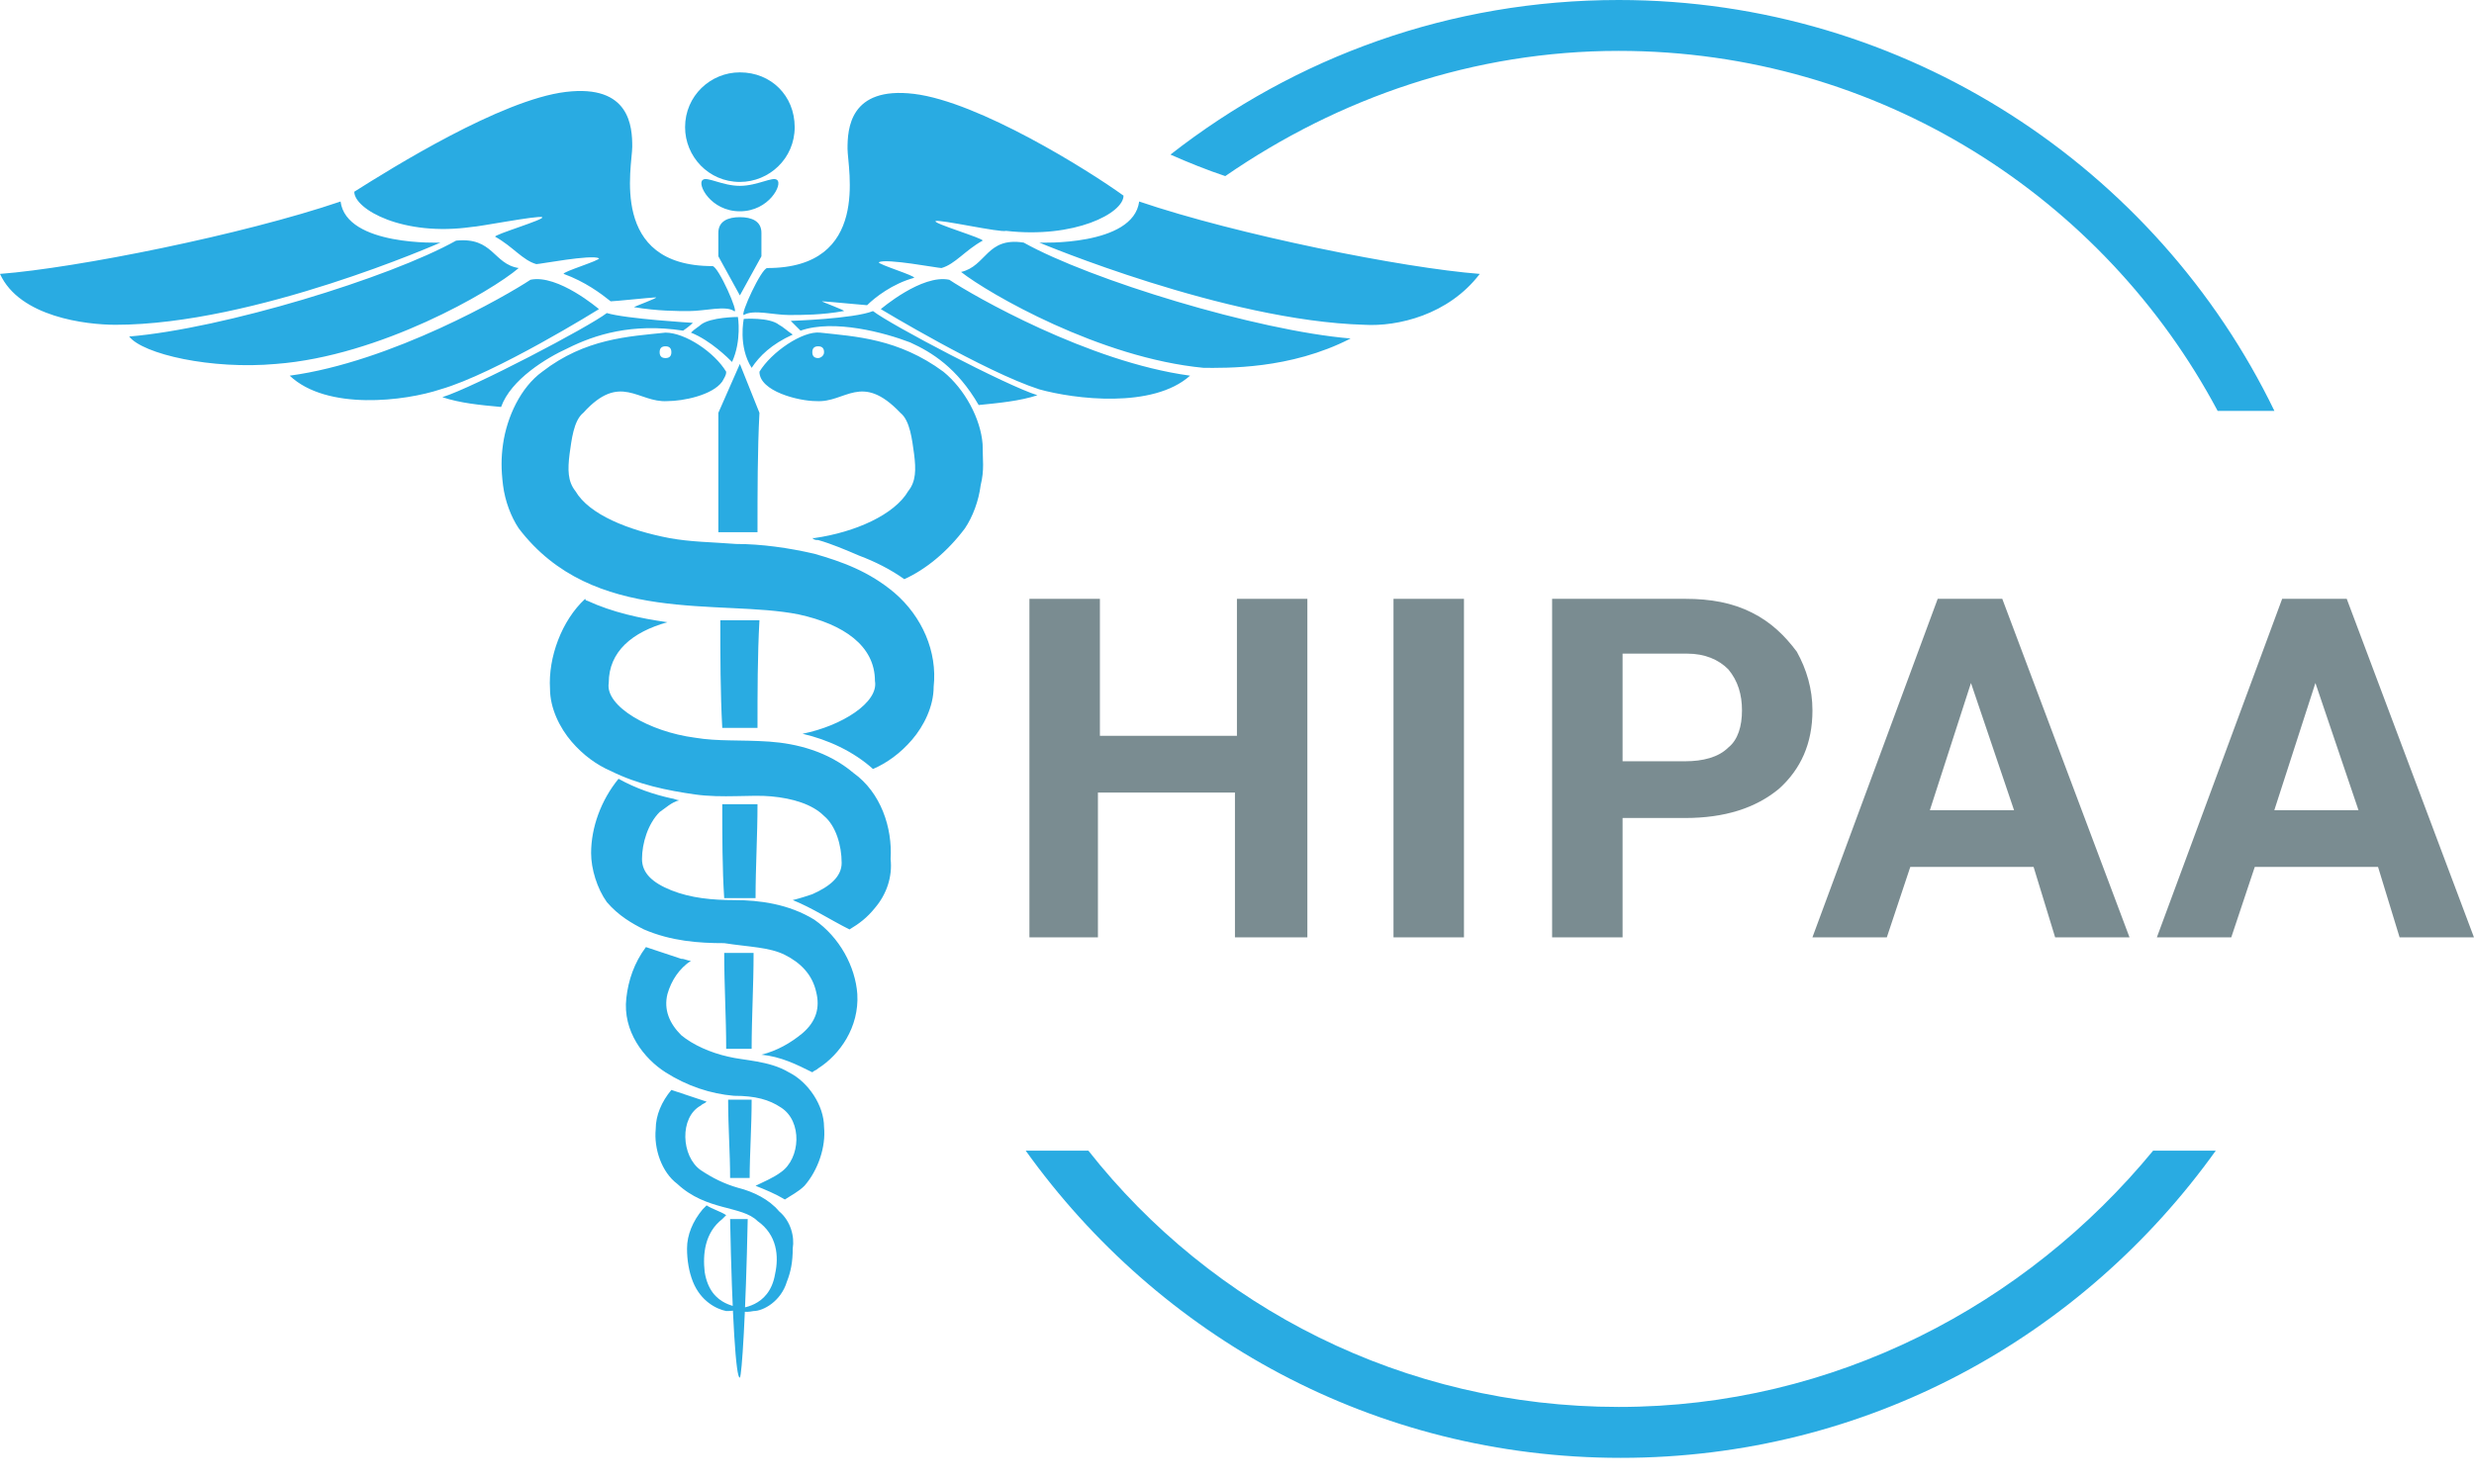
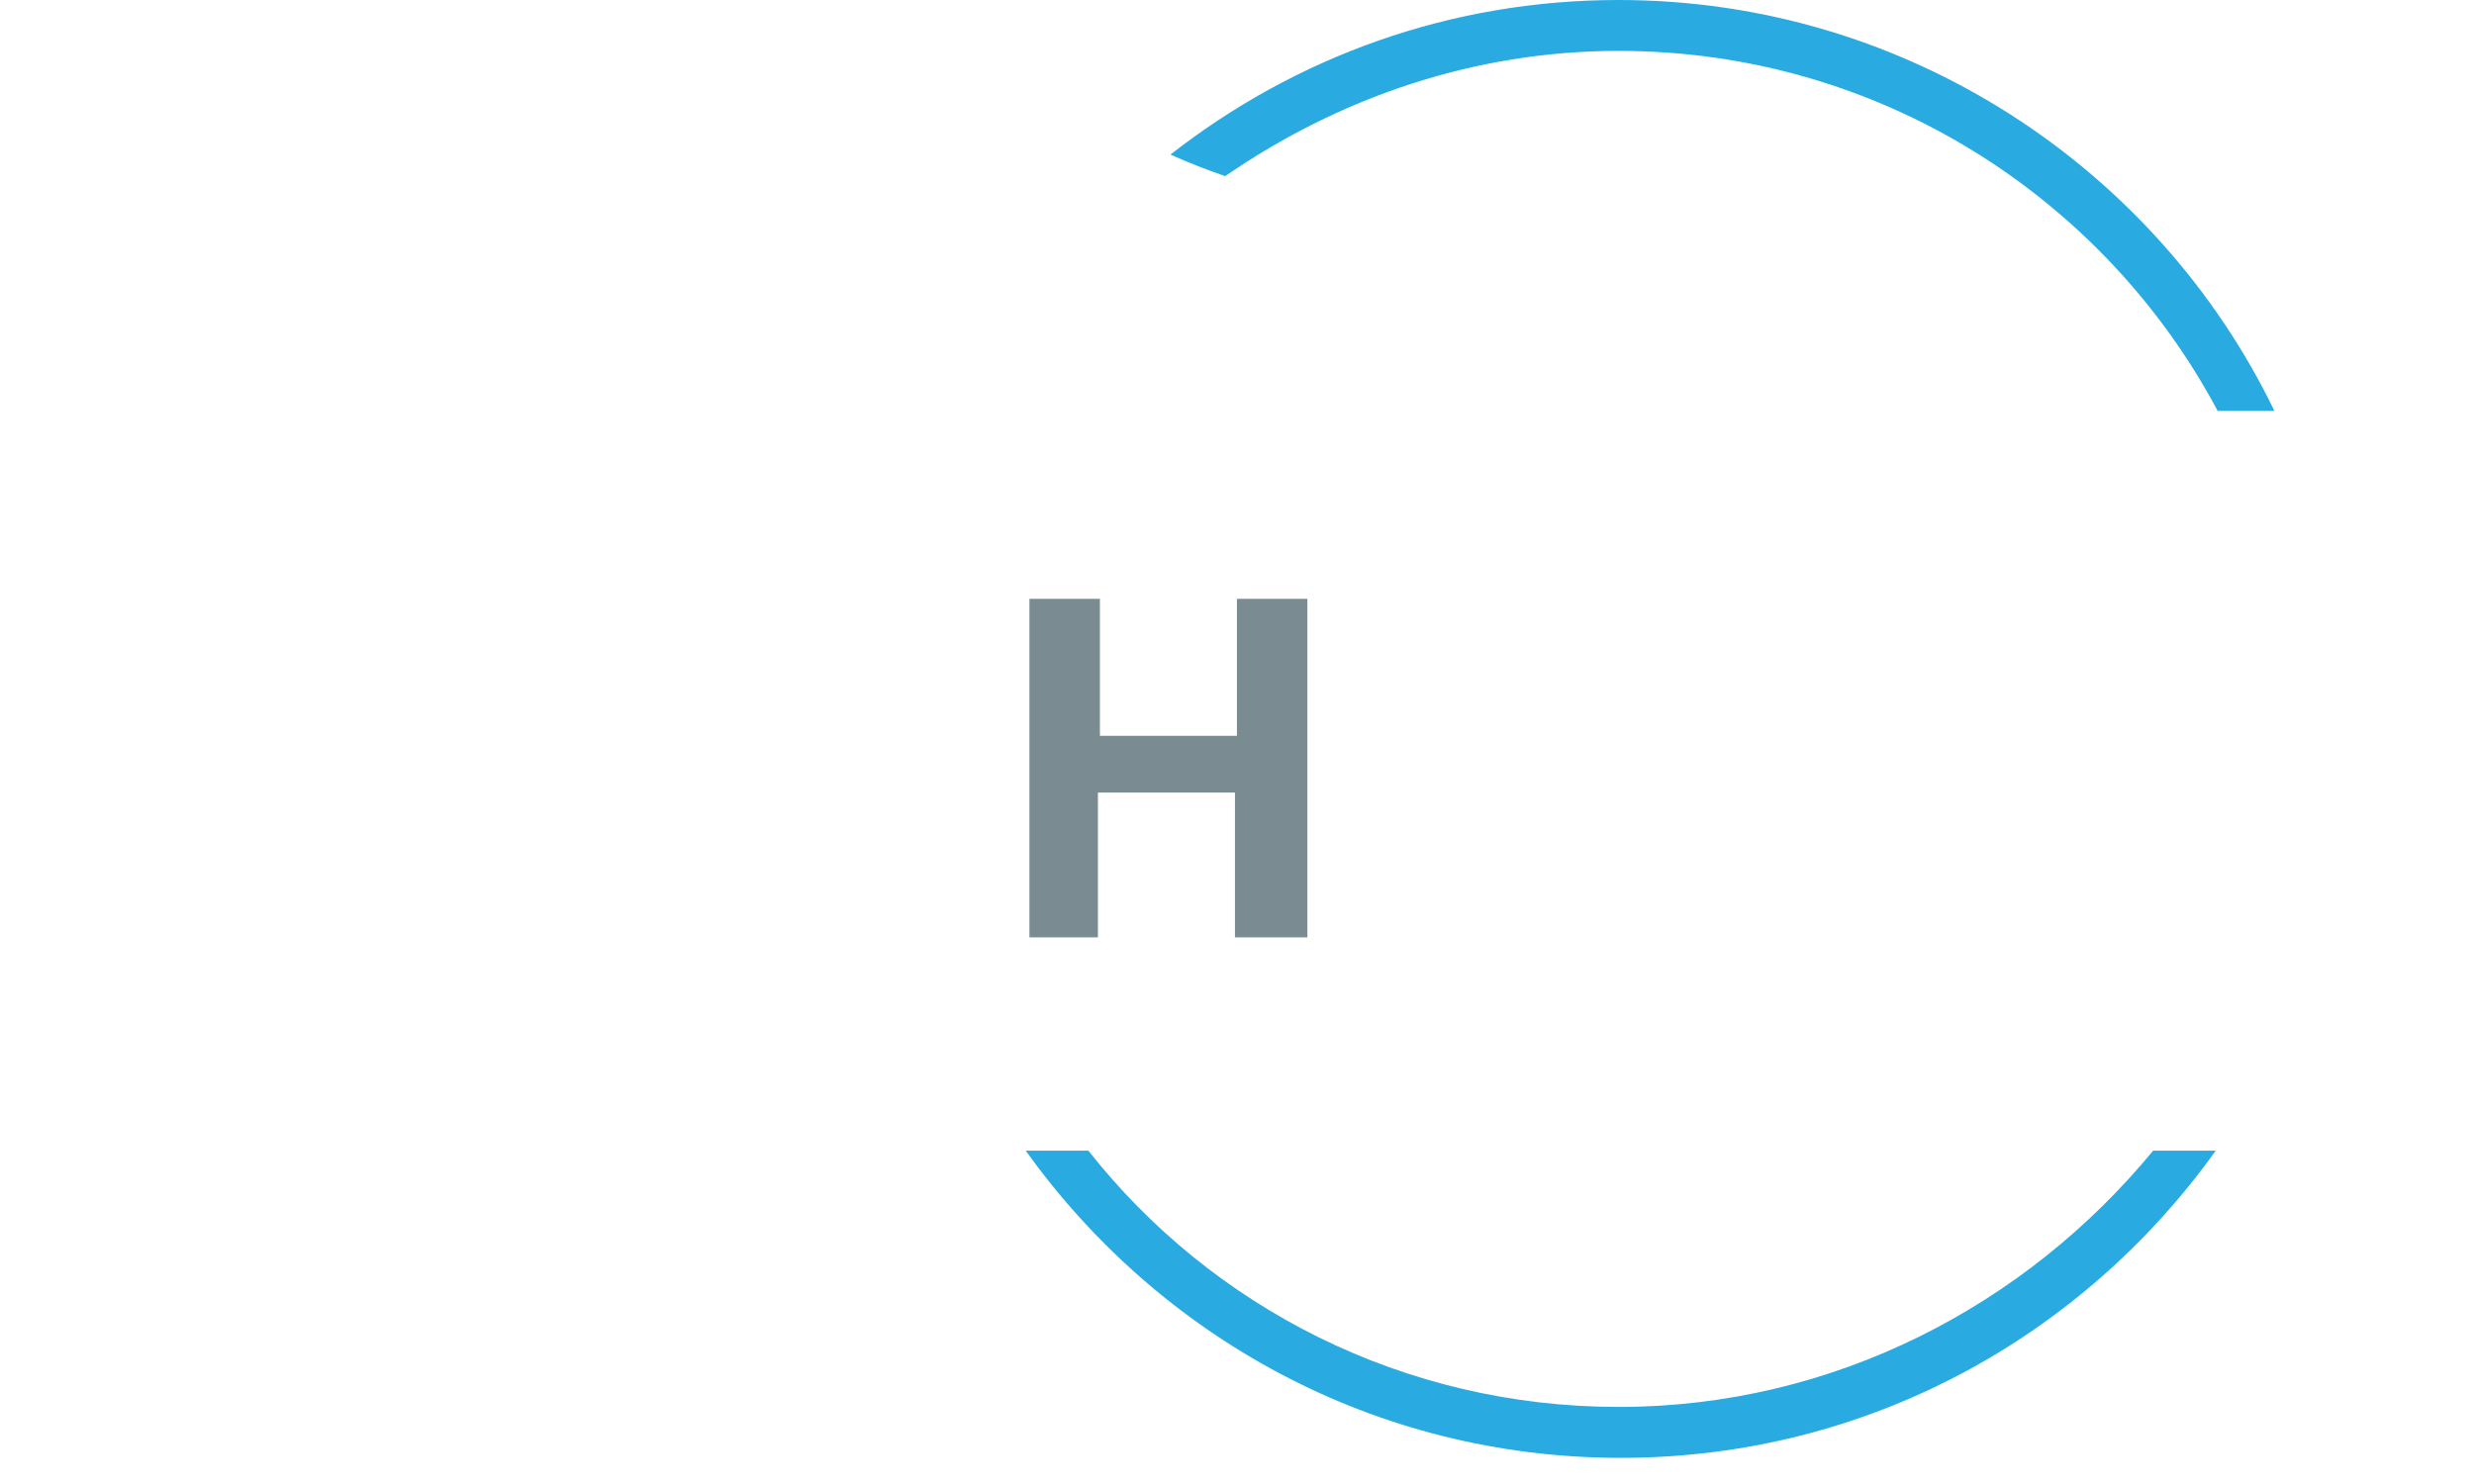
<svg xmlns="http://www.w3.org/2000/svg" width="70" height="42" viewBox="0 0 70 42" fill="none">
  <path d="M45.8 1.44C53.166 1.44 59.535 5.594 62.747 11.63H64.353C61.03 4.763 53.941 0 45.8 0C41.037 0 36.662 1.606 33.117 4.375C33.616 4.597 34.169 4.818 34.668 4.984C37.88 2.769 41.701 1.44 45.8 1.44Z" fill="#29ABE2" />
  <path d="M45.802 39.819C39.71 39.819 34.283 36.995 30.794 32.565H29.021C32.788 37.826 38.88 41.26 45.858 41.26C52.836 41.26 58.928 37.826 62.694 32.565H60.922C57.322 36.94 51.894 39.819 45.802 39.819Z" fill="#29ABE2" />
-   <path d="M12.461 6.866C12.461 6.866 7.2 9.192 3.268 9.192C2.437 9.192 0.554 8.971 0 7.752C2.16 7.586 6.867 6.645 9.636 5.703C9.803 6.977 12.461 6.866 12.461 6.866ZM12.904 6.811C11.021 7.863 6.314 9.303 3.655 9.524C4.043 10.023 5.981 10.466 7.809 10.3C10.744 10.078 13.901 8.251 14.676 7.586C13.956 7.475 13.956 6.7 12.904 6.811ZM15.009 7.918C14.344 8.361 11.076 10.244 8.197 10.632C9.249 11.629 11.464 11.352 12.461 11.02C14.012 10.577 16.947 8.749 16.947 8.749C16.947 8.749 15.784 7.752 15.009 7.918ZM17.169 8.86C16.67 9.248 13.402 10.964 12.516 11.241C13.015 11.407 13.569 11.463 14.178 11.518C14.455 10.743 15.452 10.134 16.061 9.857C16.836 9.469 17.889 9.137 19.328 9.358C19.494 9.248 19.605 9.137 19.605 9.137C19.605 9.137 17.722 9.026 17.169 8.86ZM19.827 9.192C19.771 9.248 19.661 9.303 19.55 9.414C20.104 9.635 20.602 10.134 20.713 10.244C20.99 9.635 20.879 8.971 20.879 8.971C20.879 8.971 20.104 8.971 19.827 9.192ZM20.159 7.531C17.224 7.531 17.889 4.706 17.889 4.152C17.889 3.599 17.833 2.38 16.006 2.602C14.178 2.823 11.076 4.762 10.024 5.426C10.024 5.925 11.409 6.7 13.347 6.423C13.513 6.423 15.23 6.091 15.341 6.146C15.452 6.202 13.956 6.645 14.012 6.7C14.51 6.977 14.787 7.365 15.175 7.475C15.286 7.475 16.725 7.198 16.947 7.309C17.002 7.365 15.895 7.697 15.95 7.752C16.559 7.974 17.002 8.306 17.279 8.528C17.39 8.528 18.442 8.417 18.553 8.417C18.664 8.417 17.889 8.694 17.944 8.694C18.608 8.804 19.162 8.804 19.494 8.804C19.938 8.804 20.547 8.638 20.768 8.804C20.934 8.915 20.325 7.531 20.159 7.531ZM41.869 7.752C39.709 7.586 35.002 6.645 32.232 5.703C32.066 6.977 29.408 6.866 29.408 6.866C29.408 6.866 34.669 9.081 38.601 9.192C39.543 9.248 40.983 8.915 41.869 7.752ZM38.214 9.58C35.555 9.358 30.848 7.918 28.965 6.866C27.913 6.7 27.913 7.531 27.193 7.697C27.968 8.306 31.125 10.134 34.06 10.411C34.669 10.411 36.497 10.466 38.214 9.58ZM24.922 8.749C24.922 8.749 27.857 10.521 29.408 11.02C30.405 11.297 32.62 11.574 33.672 10.632C30.793 10.244 27.525 8.361 26.86 7.918C26.085 7.752 24.922 8.749 24.922 8.749ZM22.374 9.081C22.374 9.081 22.485 9.192 22.651 9.358C23.593 9.026 25.033 9.414 25.753 9.691C26.362 9.968 27.082 10.411 27.691 11.463C28.245 11.407 28.854 11.352 29.353 11.186C28.466 10.909 25.199 9.192 24.701 8.804C24.147 9.026 22.374 9.081 22.374 9.081ZM21.045 9.026C21.045 9.026 20.879 9.801 21.267 10.411C21.488 10.078 21.821 9.746 22.43 9.469C22.264 9.358 22.153 9.248 22.042 9.192C21.765 8.971 21.045 9.026 21.045 9.026ZM25.863 2.657C24.036 2.436 23.98 3.654 23.98 4.208C23.98 4.762 24.645 7.586 21.71 7.586C21.544 7.586 20.934 8.915 21.045 8.915C21.322 8.749 21.876 8.915 22.319 8.915C22.707 8.915 23.261 8.915 23.87 8.804C23.98 8.804 23.205 8.528 23.261 8.528C23.371 8.528 24.479 8.638 24.534 8.638C24.756 8.417 25.254 8.029 25.863 7.863C25.919 7.808 24.811 7.475 24.867 7.42C25.088 7.309 26.528 7.586 26.639 7.586C27.026 7.475 27.303 7.088 27.802 6.811C27.857 6.755 26.362 6.312 26.473 6.257C26.584 6.202 28.3 6.589 28.466 6.534C30.405 6.755 31.789 6.035 31.789 5.537C30.793 4.817 27.691 2.879 25.863 2.657ZM22.208 27.025C22.651 27.247 22.984 27.579 23.094 28.078C23.205 28.52 23.094 28.908 22.707 29.241C22.374 29.517 21.987 29.739 21.544 29.85C22.098 29.905 22.541 30.127 22.984 30.348C23.039 30.293 23.094 30.293 23.15 30.237C23.759 29.85 24.313 29.074 24.257 28.133C24.202 27.358 23.759 26.527 23.039 26.028C22.319 25.585 21.488 25.474 20.768 25.474C20.159 25.474 19.55 25.419 18.996 25.198C18.442 24.976 18.165 24.699 18.165 24.311C18.165 23.868 18.331 23.315 18.664 22.982C18.83 22.872 18.996 22.705 19.218 22.65C19.162 22.65 19.052 22.595 18.996 22.595C18.498 22.484 17.999 22.318 17.501 22.041C17.002 22.65 16.725 23.425 16.725 24.145C16.725 24.588 16.892 25.142 17.169 25.53C17.501 25.918 17.889 26.139 18.221 26.305C18.996 26.638 19.771 26.693 20.491 26.693C21.211 26.804 21.765 26.804 22.208 27.025ZM22.042 34.28C21.765 33.948 21.322 33.727 20.879 33.616C20.491 33.505 20.159 33.339 19.827 33.117C19.273 32.73 19.218 31.622 19.827 31.29C19.882 31.234 19.938 31.234 19.993 31.179C19.661 31.068 19.328 30.957 18.996 30.847C18.719 31.179 18.553 31.567 18.553 31.954C18.498 32.508 18.719 33.173 19.162 33.505C19.993 34.28 20.99 34.114 21.433 34.557C21.987 34.945 22.042 35.554 21.931 36.053C21.765 37.049 20.879 36.994 20.934 37.049C20.934 37.105 21.045 37.16 21.322 37.105C21.599 37.105 22.098 36.828 22.264 36.274C22.374 35.997 22.43 35.72 22.43 35.333C22.485 35 22.374 34.557 22.042 34.28ZM19.938 35.997C19.882 35.499 19.938 34.889 20.436 34.502C20.491 34.446 20.491 34.446 20.547 34.391C20.381 34.28 20.159 34.225 19.993 34.114C19.938 34.169 19.938 34.169 19.882 34.225C19.605 34.557 19.439 34.945 19.439 35.333C19.439 35.665 19.494 35.997 19.605 36.274C19.827 36.828 20.27 37.049 20.547 37.105C20.824 37.105 20.934 37.049 20.934 37.049C20.99 36.939 20.104 37.049 19.938 35.997ZM23.316 31.899C23.316 31.29 22.873 30.625 22.319 30.348C21.765 30.016 21.045 30.016 20.602 29.905C20.104 29.794 19.605 29.573 19.273 29.296C18.941 28.964 18.775 28.576 18.885 28.133C18.996 27.745 19.218 27.413 19.55 27.191C19.439 27.191 19.384 27.136 19.273 27.136C18.941 27.025 18.608 26.915 18.276 26.804C17.944 27.247 17.778 27.745 17.722 28.244C17.611 29.185 18.221 29.96 18.83 30.348C19.439 30.736 20.104 30.957 20.768 31.013C21.378 31.013 21.765 31.123 22.098 31.345C22.707 31.733 22.651 32.785 22.098 33.173C21.876 33.339 21.599 33.45 21.378 33.56C21.654 33.671 21.931 33.782 22.208 33.948C22.374 33.837 22.596 33.727 22.762 33.56C23.15 33.117 23.371 32.453 23.316 31.899ZM24.147 21.875C23.427 21.265 22.541 21.044 21.765 20.989C20.934 20.933 20.325 20.989 19.661 20.878C18.387 20.712 17.113 19.992 17.224 19.327C17.224 18.441 17.888 17.887 18.885 17.61C18.11 17.5 17.335 17.333 16.615 17.001C16.559 17.001 16.559 16.946 16.559 16.946C15.895 17.555 15.507 18.607 15.562 19.493C15.562 20.047 15.839 20.601 16.172 20.989C16.504 21.376 16.892 21.653 17.279 21.819C18.055 22.207 18.885 22.373 19.661 22.484C20.436 22.595 21.267 22.484 21.821 22.539C22.43 22.595 22.984 22.761 23.316 23.093C23.648 23.37 23.814 23.924 23.814 24.422C23.814 24.81 23.482 25.087 22.984 25.308C22.817 25.364 22.651 25.419 22.43 25.474C22.984 25.696 23.482 26.028 24.036 26.305C24.313 26.139 24.534 25.973 24.756 25.696C25.088 25.308 25.254 24.81 25.199 24.311C25.254 23.425 24.922 22.428 24.147 21.875ZM20.934 10.3L20.325 11.684C20.325 12.792 20.325 13.9 20.325 15.063H21.433C21.433 13.9 21.433 12.737 21.488 11.684L20.934 10.3ZM20.934 8.361L21.544 7.254C21.544 7.032 21.544 6.811 21.544 6.589C21.544 6.257 21.267 6.146 20.934 6.146C20.602 6.146 20.325 6.257 20.325 6.589C20.325 6.811 20.325 7.032 20.325 7.254L20.934 8.361ZM20.381 17.555C20.381 18.552 20.381 19.604 20.436 20.601H21.433C21.433 19.604 21.433 18.552 21.488 17.555H20.381ZM20.436 22.761C20.436 23.647 20.436 24.588 20.491 25.419H21.378C21.378 24.533 21.433 23.647 21.433 22.761H20.436ZM21.267 29.684C21.267 28.797 21.322 27.911 21.322 26.97H20.491C20.491 27.911 20.547 28.797 20.547 29.684H21.267ZM21.211 33.339C21.211 32.674 21.267 31.899 21.267 31.123H20.602C20.602 31.899 20.658 32.619 20.658 33.339H21.211ZM20.658 34.502C20.713 37.271 20.824 39.043 20.934 38.988C20.99 38.932 21.101 37.216 21.156 34.502H20.658V34.502ZM20.934 2.048C20.104 2.048 19.384 2.712 19.384 3.599C19.384 4.429 20.048 5.149 20.934 5.149C21.765 5.149 22.485 4.485 22.485 3.599C22.485 2.712 21.821 2.048 20.934 2.048ZM20.934 5.26C20.436 5.26 19.993 4.983 19.882 5.094C19.716 5.205 20.104 5.98 20.934 5.98C21.765 5.98 22.153 5.205 21.987 5.094C21.876 4.983 21.433 5.26 20.934 5.26ZM26.417 19.438C26.417 19.992 26.14 20.546 25.808 20.933C25.476 21.321 25.088 21.598 24.701 21.764C24.147 21.265 23.427 20.933 22.707 20.767C23.814 20.546 24.867 19.881 24.756 19.272C24.756 18.275 23.87 17.666 22.596 17.389C20.381 16.946 16.781 17.721 14.676 14.952C14.455 14.62 14.289 14.177 14.233 13.733C14.178 13.29 14.178 12.958 14.233 12.57C14.344 11.795 14.732 10.964 15.341 10.521C16.559 9.58 17.778 9.524 18.83 9.414C19.384 9.414 20.215 9.968 20.547 10.521C20.547 10.632 20.491 10.688 20.436 10.798C20.159 11.186 19.328 11.352 18.885 11.352C18.055 11.407 17.556 10.521 16.504 11.684C16.227 11.906 16.172 12.46 16.116 12.847C16.061 13.29 16.061 13.623 16.282 13.9C16.67 14.564 17.778 15.007 18.941 15.229C19.55 15.34 20.104 15.34 20.824 15.395C21.544 15.395 22.319 15.506 23.039 15.672C23.814 15.893 24.59 16.17 25.31 16.779C26.085 17.444 26.528 18.441 26.417 19.438ZM18.664 9.968C18.664 10.078 18.719 10.134 18.83 10.134C18.941 10.134 18.996 10.078 18.996 9.968C18.996 9.857 18.941 9.801 18.83 9.801C18.719 9.801 18.664 9.857 18.664 9.968ZM27.747 13.733C27.691 14.177 27.525 14.62 27.303 14.952C26.805 15.617 26.196 16.115 25.587 16.392C25.199 16.115 24.756 15.893 24.313 15.727C23.925 15.561 23.537 15.395 23.15 15.284C23.094 15.284 23.039 15.284 22.984 15.229H23.039C24.202 15.063 25.31 14.564 25.697 13.9C25.919 13.623 25.919 13.29 25.863 12.847C25.808 12.46 25.753 11.906 25.476 11.684C24.368 10.521 23.925 11.407 23.094 11.352C22.596 11.352 21.488 11.075 21.488 10.521C21.821 9.968 22.707 9.358 23.205 9.414C24.202 9.524 25.42 9.58 26.694 10.521C27.303 11.02 27.747 11.851 27.802 12.57C27.802 13.014 27.857 13.29 27.747 13.733ZM23.316 9.968C23.316 9.857 23.261 9.801 23.15 9.801C23.039 9.801 22.984 9.857 22.984 9.968C22.984 10.078 23.039 10.134 23.15 10.134C23.205 10.134 23.316 10.078 23.316 9.968Z" fill="#29ABE2" />
  <path d="M36.936 26.529H34.942V22.431H31.065V26.529H29.127V16.948H31.121V20.825H34.998V16.948H36.991V26.529H36.936Z" fill="#7A8C91" />
-   <path d="M41.422 26.529H39.428V16.948H41.422V26.529Z" fill="#7A8C91" />
-   <path d="M45.91 23.151V26.529H43.916V16.948H47.682C48.402 16.948 49.011 17.059 49.565 17.336C50.119 17.613 50.507 18 50.839 18.444C51.116 18.942 51.282 19.496 51.282 20.105C51.282 21.047 50.95 21.767 50.34 22.32C49.676 22.874 48.79 23.151 47.682 23.151H45.91V23.151ZM45.91 21.545H47.682C48.18 21.545 48.623 21.434 48.9 21.157C49.177 20.936 49.288 20.548 49.288 20.105C49.288 19.662 49.177 19.274 48.9 18.942C48.623 18.665 48.236 18.499 47.737 18.499H45.91V21.545V21.545Z" fill="#7A8C91" />
-   <path d="M57.539 24.536H54.05L53.386 26.529H51.281L54.826 16.948H56.653L60.253 26.529H58.149L57.539 24.536ZM54.604 22.93H56.986L55.767 19.33L54.604 22.93Z" fill="#7A8C91" />
-   <path d="M67.285 24.536H63.797L63.132 26.529H61.027L64.572 16.948H66.399L69.999 26.529H67.895L67.285 24.536ZM64.35 22.93H66.732L65.513 19.33L64.35 22.93Z" fill="#7A8C91" />
</svg>